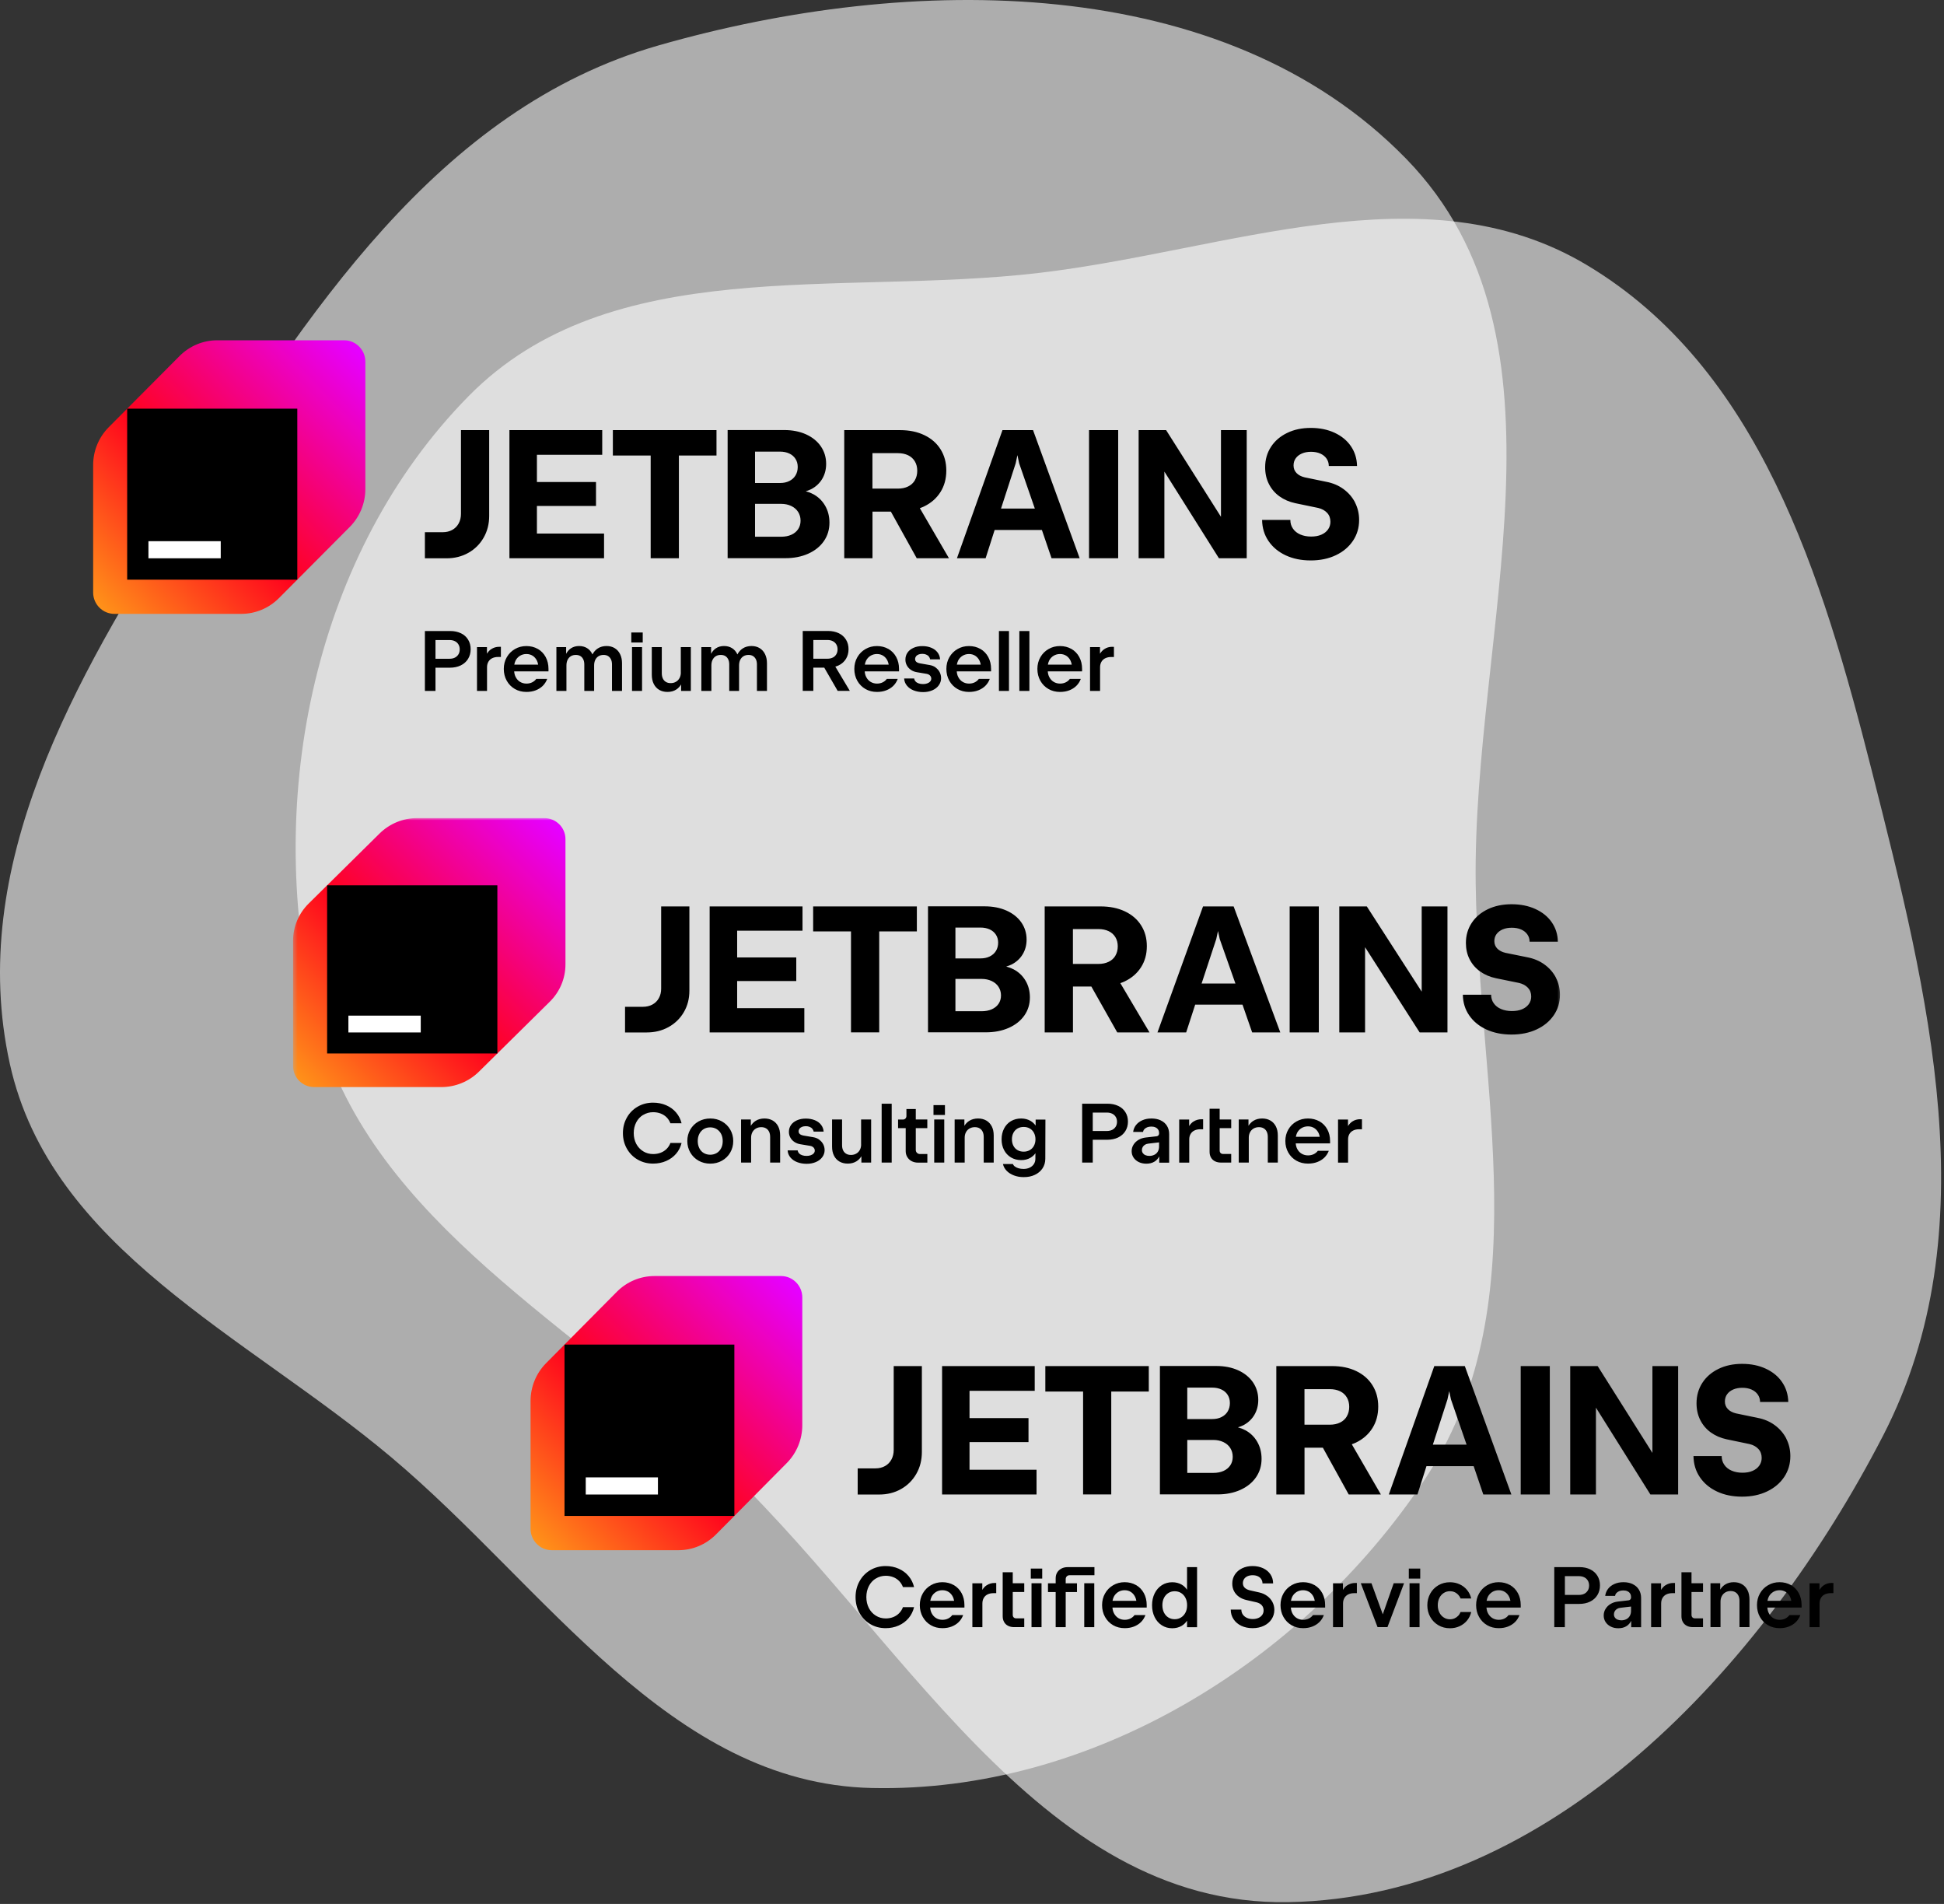
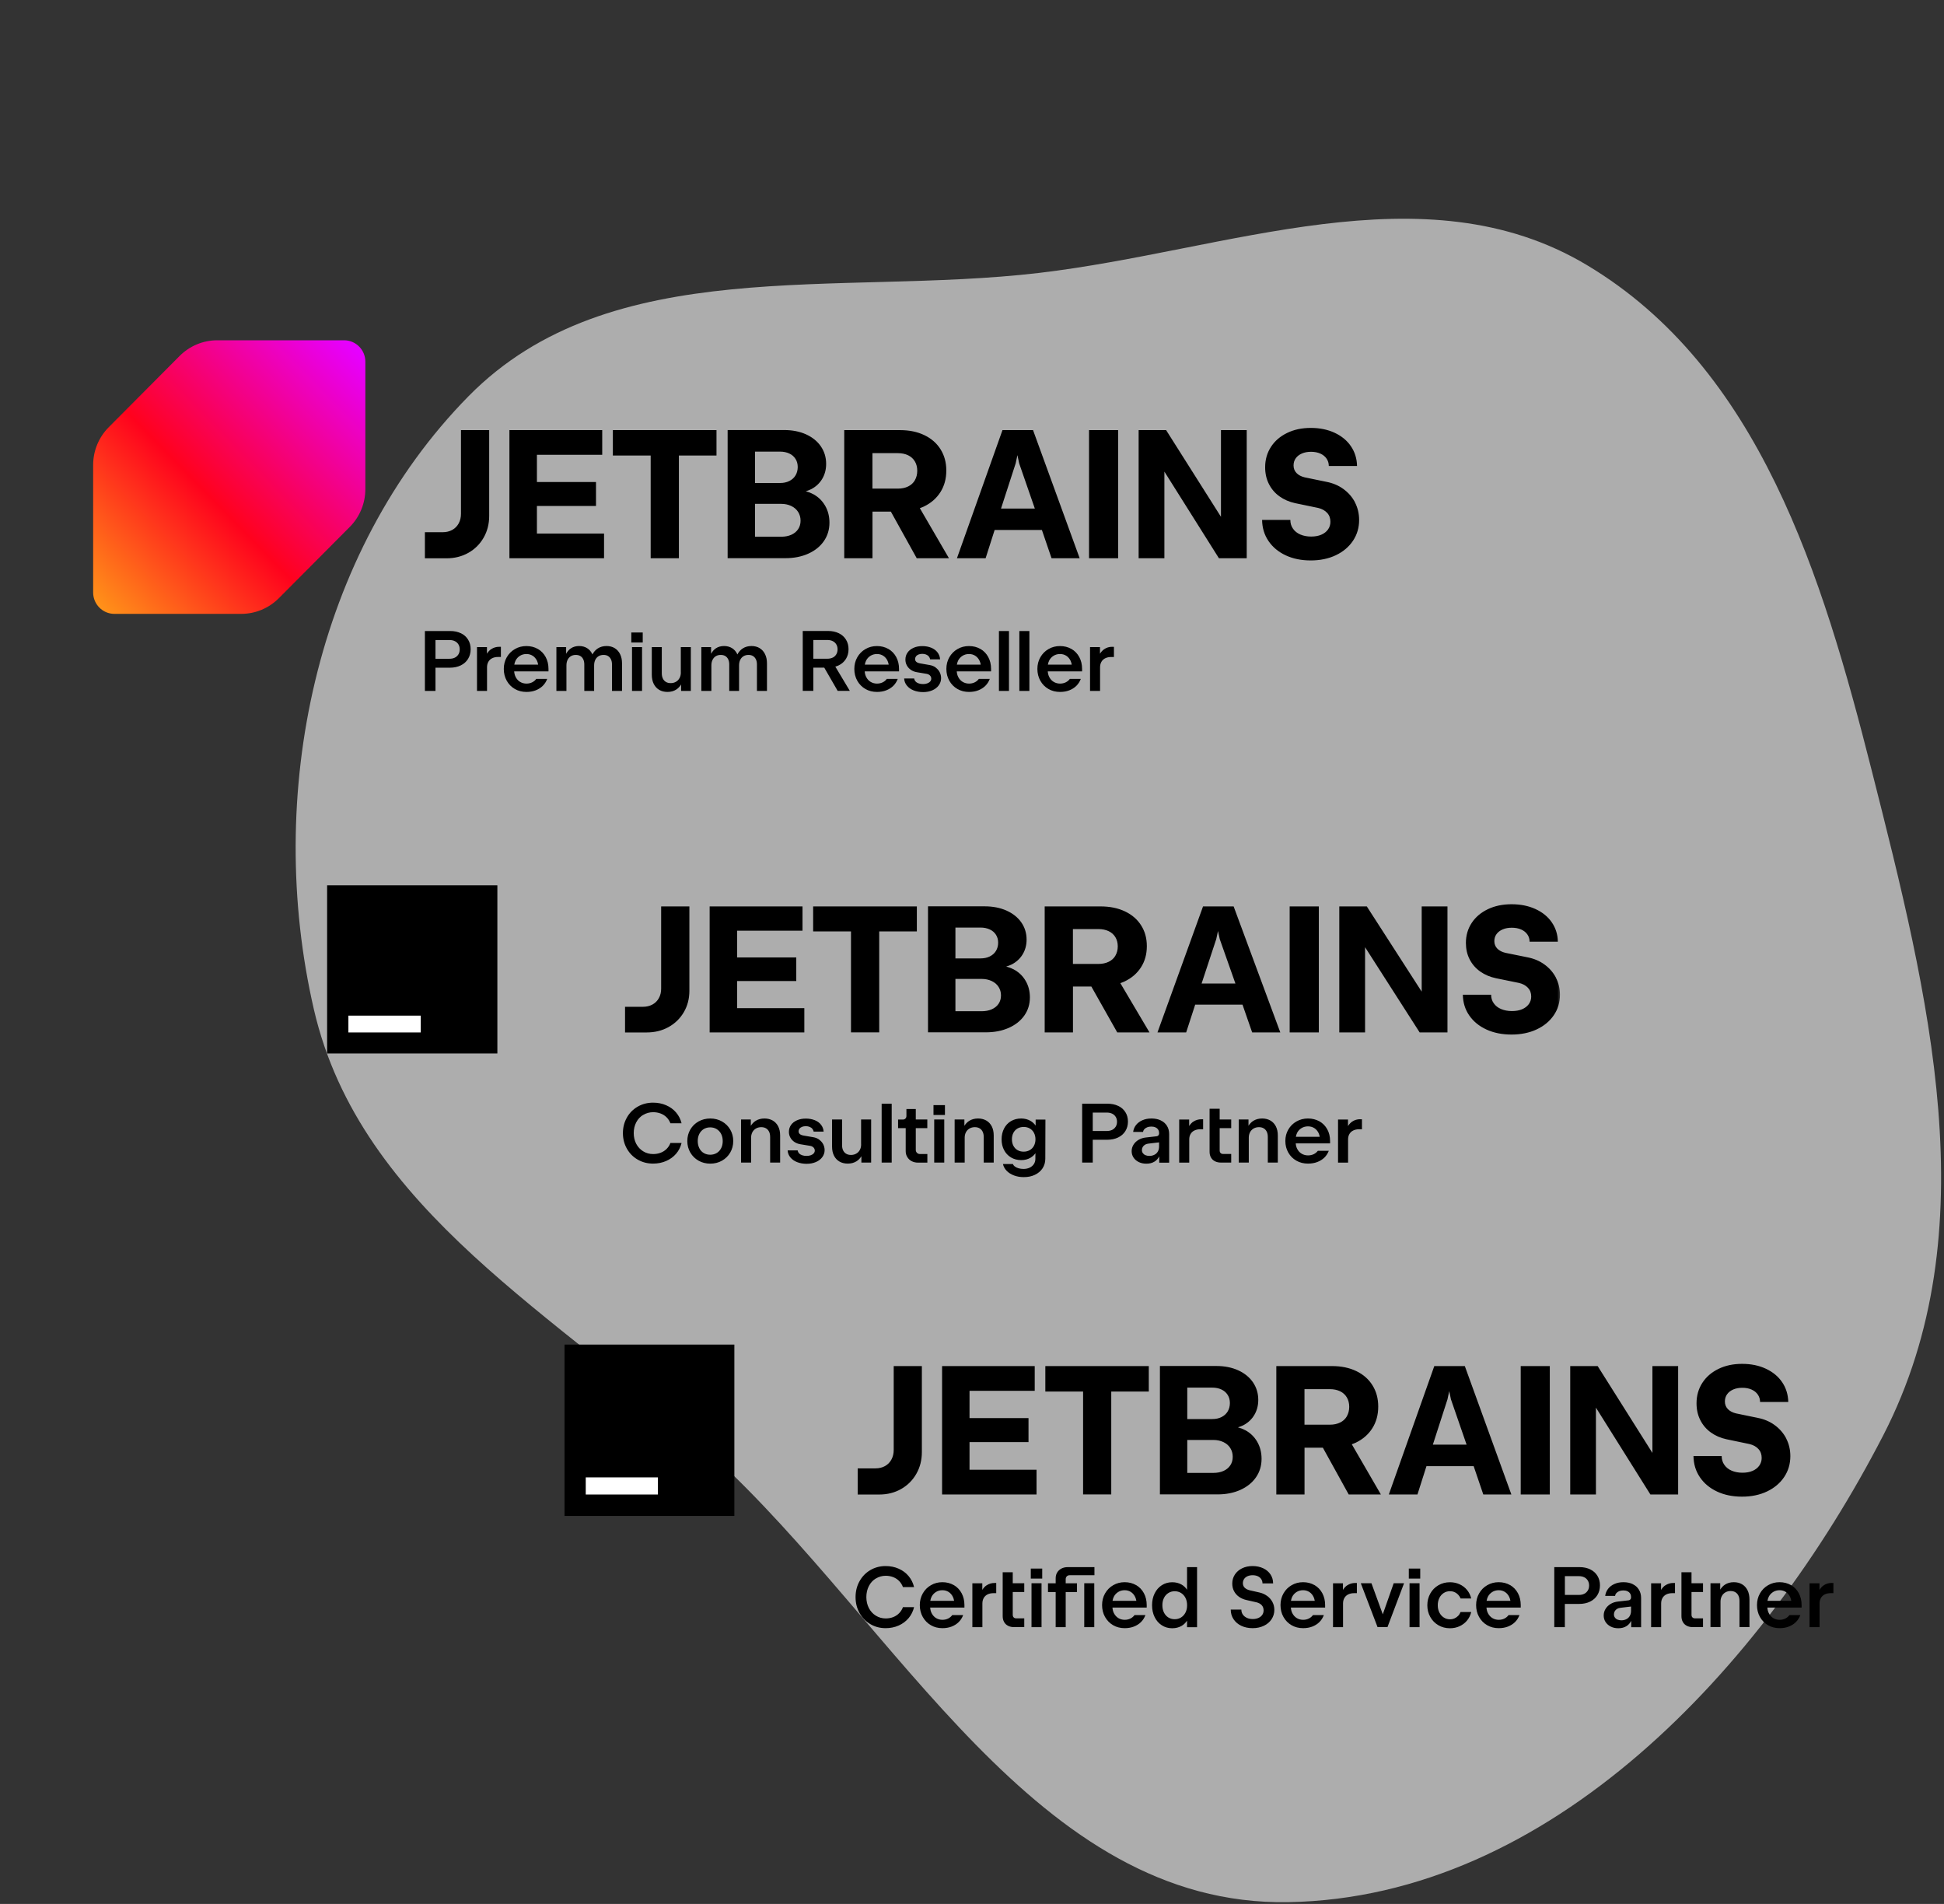
<svg xmlns="http://www.w3.org/2000/svg" width="480" height="470" viewBox="0 0 480 470" fill="none">
  <rect x="0" y="0" width="480" height="470" fill="#333333" stroke="none" />
  <path opacity="0.6" fill-rule="evenodd" clip-rule="evenodd" d="M256.516 67.378C303.08 61.917 351.549 41.376 391.797 65.42C434.418 90.881 449.965 142.099 462.159 190.226C476.127 245.357 491.063 303.78 464.995 354.327C435.343 411.826 382.79 468.441 318.105 469.56C255.78 470.639 221.912 401.438 175.949 359.331C138.191 324.741 88.988 299.033 77.492 249.133C65.349 196.429 77.742 136.334 115.695 97.802C150.728 62.234 206.933 73.193 256.516 67.378Z" fill="white" />
-   <path opacity="0.6" fill-rule="evenodd" clip-rule="evenodd" d="M96.572 359.704C60.678 329.545 12.498 308.335 2.415 262.549C-8.263 214.063 18.372 167.635 45.054 125.768C75.62 77.806 107.92 26.884 162.592 11.215C224.782 -6.61 302.027 -7.154 347.182 39.175C390.69 83.814 363.521 155.91 364.369 218.238C365.066 269.441 380.075 322.887 351.624 365.463C321.573 410.431 269.324 442.602 215.253 441.381C165.342 440.254 134.794 391.82 96.572 359.704Z" fill="white" />
  <mask id="mask0_5810_1167" style="mask-type:luminance" maskUnits="userSpaceOnUse" x="72" y="201" width="314" height="91">
    <path d="M385.531 201.945H72.362V291.186H385.531V201.945Z" fill="white" />
  </mask>
  <g mask="url(#mask0_5810_1167)">
    <path fill-rule="evenodd" clip-rule="evenodd" d="M162.684 246.396C163.061 245.714 163.249 244.939 163.249 244.06V223.755H170.219V244.577C170.219 246.54 169.759 248.297 168.848 249.858C167.937 251.418 166.681 252.647 165.08 253.536C163.479 254.425 161.679 254.869 159.669 254.869H154.332V248.535H158.738C159.628 248.535 160.402 248.349 161.093 247.977C161.784 247.605 162.307 247.078 162.684 246.396ZM196.612 242.17H182.013V248.865H198.6V254.859H175.221V223.755H198.15V229.749H182.013V236.352H196.612V242.17ZM210.122 229.924H200.788L200.777 229.935V223.755H226.384V229.924H217.092V254.849H210.122V229.924ZM248.445 238.594C249.063 238.76 249.66 238.976 250.203 239.265L250.214 239.256C251.501 239.927 252.495 240.868 253.218 242.086C253.941 243.306 254.295 244.681 254.295 246.22C254.295 247.894 253.835 249.383 252.925 250.684C252.004 251.997 250.716 253.009 249.063 253.743C247.4 254.477 245.515 254.839 243.402 254.839H229.137V223.734H243.129C245.139 223.734 246.938 224.086 248.509 224.779C250.078 225.481 251.302 226.452 252.171 227.692C253.04 228.942 253.479 230.359 253.479 231.939C253.479 233.324 253.145 234.543 252.495 235.607C251.847 236.672 250.937 237.499 249.785 238.088C249.367 238.294 248.917 238.46 248.445 238.594ZM242.093 228.974H235.907V236.59H242.093C242.951 236.59 243.704 236.435 244.365 236.114C245.023 235.794 245.536 235.35 245.903 234.76C246.268 234.171 246.457 233.458 246.457 232.704C246.457 231.949 246.268 231.288 245.903 230.731C245.536 230.162 245.023 229.728 244.365 229.428C243.704 229.128 242.951 228.974 242.093 228.974ZM244.877 249.155C245.599 248.835 246.164 248.38 246.562 247.791C246.959 247.202 247.159 246.52 247.159 245.724C247.159 244.929 246.948 244.226 246.551 243.606C246.154 242.986 245.578 242.51 244.856 242.17C244.124 241.829 243.297 241.653 242.366 241.653H235.907V249.631H242.366C243.318 249.631 244.145 249.475 244.877 249.155ZM281.725 238.79C280.762 240.289 279.412 241.457 277.665 242.283H277.675C277.34 242.438 276.985 242.572 276.628 242.696L283.828 254.859H275.864L269.47 243.533H264.929V254.859H257.948V223.755H271.74C274.022 223.755 276.021 224.158 277.748 224.974C279.475 225.791 280.814 226.938 281.756 228.426C282.698 229.914 283.169 231.588 283.169 233.572C283.169 235.556 282.688 237.292 281.725 238.79ZM273.74 237.426C274.462 237.086 275.016 236.579 275.404 235.928V235.907C275.791 235.256 275.991 234.492 275.991 233.623C275.991 232.756 275.791 231.991 275.404 231.35C275.016 230.71 274.462 230.203 273.74 229.862C273.017 229.522 272.17 229.346 271.197 229.346H264.918V237.953H271.197C272.17 237.953 273.017 237.778 273.74 237.426ZM285.795 254.859L297.046 223.755H304.601L316.123 254.859H309.175L306.789 247.998H295.11L292.88 254.859H285.795ZM300.31 231.815L296.69 242.79H305.042L301.169 231.815L300.74 229.821L300.31 231.815ZM325.636 254.859H318.436V223.755H325.636V254.859ZM337.483 223.755L351.035 244.794V223.755H357.399V254.859H350.533L337.054 233.82V254.859H330.691V223.755H337.483ZM381.3 238.057C382.524 238.935 383.488 240.02 384.168 241.312L384.147 241.301C384.827 242.604 385.172 244.019 385.172 245.559C385.172 247.439 384.67 249.124 383.655 250.612C382.64 252.1 381.238 253.268 379.427 254.115C377.627 254.963 375.534 255.386 373.212 255.386C370.888 255.386 368.826 254.973 367.026 254.146C365.225 253.319 363.813 252.162 362.787 250.684C361.751 249.196 361.228 247.491 361.197 245.549H368.178C368.178 246.344 368.387 247.057 368.826 247.667C369.254 248.287 369.862 248.762 370.647 249.093C371.432 249.424 372.342 249.589 373.305 249.589C374.268 249.589 375.105 249.445 375.816 249.145C376.528 248.845 377.083 248.421 377.481 247.874C377.879 247.326 378.077 246.696 378.077 246.003C378.077 245.135 377.815 244.422 377.271 243.843C376.728 243.265 375.994 242.861 375.063 242.645L369.392 241.487C367.905 241.177 366.607 240.62 365.477 239.824C364.358 239.028 363.489 238.026 362.871 236.817C362.253 235.618 361.951 234.265 361.951 232.766C361.951 230.916 362.433 229.273 363.384 227.827C364.336 226.38 365.677 225.254 367.382 224.437C369.088 223.621 371.033 223.218 373.231 223.218C375.429 223.218 377.397 223.61 379.113 224.396C380.829 225.181 382.18 226.266 383.142 227.662C384.105 229.046 384.618 230.648 384.66 232.456H377.679C377.679 231.784 377.492 231.196 377.125 230.669C376.758 230.141 376.245 229.738 375.586 229.449C374.927 229.16 374.153 229.015 373.294 229.015C372.437 229.015 371.683 229.149 371.033 229.428C370.386 229.708 369.873 230.089 369.516 230.586C369.15 231.082 368.972 231.66 368.972 232.332C368.972 233.066 369.223 233.685 369.716 234.182C370.208 234.678 370.877 235.019 371.715 235.215L377.072 236.3C378.664 236.6 380.076 237.178 381.3 238.057ZM161.279 274.552C160.375 274.552 159.555 274.781 158.82 275.227V275.205C158.085 275.652 157.506 276.264 157.096 277.053C156.686 277.841 156.477 278.724 156.477 279.71C156.477 280.695 156.686 281.577 157.096 282.366C157.517 283.154 158.085 283.767 158.82 284.213C159.555 284.669 160.375 284.887 161.279 284.887C161.952 284.887 162.571 284.773 163.139 284.555C163.707 284.338 164.201 284.015 164.611 283.601C165.021 283.186 165.335 282.698 165.535 282.148H168.289C168.046 283.144 167.605 284.036 166.943 284.805C166.281 285.572 165.462 286.174 164.484 286.599C163.507 287.025 162.424 287.243 161.258 287.243C159.85 287.243 158.589 286.911 157.454 286.257C156.319 285.604 155.436 284.7 154.784 283.559C154.133 282.407 153.807 281.131 153.807 279.72C153.807 278.308 154.133 277.032 154.784 275.881C155.425 274.739 156.319 273.836 157.454 273.183C158.589 272.528 159.86 272.197 161.258 272.197C162.424 272.197 163.507 272.414 164.484 272.84C165.473 273.265 166.281 273.857 166.943 274.635C167.605 275.414 168.046 276.295 168.289 277.292H165.535C165.325 276.742 165.021 276.254 164.611 275.838C164.201 275.424 163.707 275.102 163.139 274.884C162.561 274.666 161.941 274.552 161.279 274.552ZM175.382 276.109C176.433 276.109 177.4 276.347 178.261 276.835C179.123 277.322 179.806 277.987 180.301 278.838C180.795 279.689 181.047 280.633 181.047 281.681C181.047 282.729 180.795 283.673 180.301 284.524C179.806 285.375 179.123 286.039 178.261 286.527C177.4 287.015 176.433 287.253 175.372 287.253C174.31 287.253 173.354 287.015 172.492 286.527C171.63 286.039 170.948 285.375 170.453 284.524C169.959 283.673 169.707 282.729 169.707 281.681C169.707 280.633 169.949 279.689 170.443 278.838C170.937 277.987 171.62 277.322 172.482 276.835C173.354 276.347 174.331 276.109 175.382 276.109ZM176.969 284.628C177.441 284.348 177.81 283.943 178.062 283.435V283.445C178.325 282.936 178.45 282.355 178.45 281.691C178.45 281.028 178.325 280.436 178.062 279.927C177.799 279.419 177.432 279.025 176.969 278.734C176.496 278.444 175.971 278.298 175.361 278.298C174.752 278.298 174.216 278.444 173.753 278.724C173.291 279.004 172.933 279.408 172.67 279.917C172.408 280.425 172.282 281.028 172.282 281.681C172.282 282.335 172.418 282.926 172.67 283.435C172.923 283.943 173.28 284.348 173.753 284.628C174.226 284.908 174.762 285.053 175.361 285.053C175.96 285.053 176.496 284.908 176.969 284.628ZM188.76 276.109C189.527 276.109 190.21 276.275 190.789 276.607C191.366 276.939 191.818 277.416 192.144 278.049C192.469 278.682 192.627 279.429 192.627 280.3V286.993H190.157V280.675C190.157 280.166 190.074 279.73 189.895 279.367C189.716 279.004 189.464 278.724 189.139 278.537C188.812 278.34 188.413 278.246 187.961 278.246C187.468 278.246 187.037 278.36 186.658 278.578C186.28 278.797 185.985 279.097 185.776 279.491C185.566 279.886 185.46 280.332 185.46 280.83V286.993H182.98V276.357H185.386V277.914C185.702 277.406 186.101 276.99 186.595 276.68C187.215 276.295 187.93 276.109 188.76 276.109ZM200.782 280.726C201.35 280.819 201.844 281.017 202.274 281.318V281.349C202.706 281.65 203.031 282.023 203.263 282.469C203.494 282.916 203.61 283.403 203.61 283.922C203.61 284.566 203.41 285.147 203.021 285.666C202.632 286.185 202.107 286.589 201.423 286.87C200.741 287.15 200.036 287.295 199.164 287.295C198.292 287.295 197.514 287.15 196.821 286.879C196.127 286.61 195.57 286.216 195.16 285.718C194.74 285.209 194.519 284.639 194.477 283.985H196.957C196.999 284.265 197.115 284.504 197.304 284.711C197.493 284.919 197.745 285.074 198.06 285.178C198.376 285.292 198.744 285.344 199.153 285.344C199.543 285.344 199.889 285.292 200.194 285.178C200.509 285.064 200.751 284.908 200.919 284.711C201.098 284.514 201.182 284.275 201.182 284.015C201.182 283.819 201.129 283.642 201.035 283.487C200.94 283.321 200.804 283.186 200.635 283.082C200.457 282.968 200.257 282.895 200.036 282.864L197.65 282.469C197.073 282.376 196.579 282.189 196.148 281.899C195.717 281.608 195.381 281.245 195.15 280.819C194.908 280.394 194.792 279.917 194.792 279.408C194.792 278.775 194.961 278.215 195.307 277.717C195.654 277.219 196.137 276.846 196.779 276.555C197.42 276.264 198.155 276.129 198.975 276.129C199.795 276.129 200.519 276.264 201.171 276.523C201.823 276.783 202.338 277.156 202.716 277.645C203.105 278.132 203.316 278.692 203.368 279.346H200.898C200.856 279.077 200.741 278.848 200.572 278.64C200.404 278.433 200.173 278.288 199.9 278.174C199.616 278.06 199.332 278.007 198.975 278.007C198.618 278.007 198.313 278.06 198.04 278.163C197.766 278.278 197.556 278.422 197.409 278.62C197.262 278.817 197.188 279.035 197.188 279.284C197.188 279.471 197.231 279.637 197.325 279.772C197.42 279.906 197.556 280.02 197.735 280.114C197.913 280.207 198.145 280.27 198.418 280.322L200.782 280.726ZM212.311 283.86C212.521 283.466 212.626 283.02 212.626 282.522H212.616V276.357H215.096V286.993H212.689V285.427C212.374 285.946 211.974 286.361 211.48 286.672C210.86 287.056 210.146 287.243 209.316 287.243C208.548 287.243 207.865 287.077 207.288 286.745C206.709 286.413 206.258 285.936 205.932 285.302C205.606 284.669 205.448 283.922 205.448 283.05V276.357H207.918V282.677C207.918 283.186 208.002 283.621 208.181 283.985C208.359 284.348 208.611 284.628 208.938 284.815C209.263 285.012 209.662 285.105 210.125 285.105C210.619 285.105 211.05 284.991 211.428 284.773C211.807 284.555 212.101 284.254 212.311 283.86ZM220.171 286.993H217.692V272.456H220.171V286.993ZM223.808 273.764H226.12V276.357H228.967V278.485H226.12V283.86C226.12 284.151 226.214 284.389 226.414 284.586C226.614 284.784 226.855 284.877 227.149 284.877H228.978V287.004H226.655C226.078 287.004 225.563 286.879 225.1 286.641C224.638 286.403 224.291 286.06 224.028 285.634C223.766 285.209 223.629 284.721 223.629 284.182V278.495H221.748V276.368H222.925C223.187 276.368 223.409 276.285 223.566 276.119C223.724 275.953 223.808 275.745 223.808 275.486V273.764ZM233.319 275.237H230.492V272.808H233.319V275.237ZM233.15 286.993H230.67V276.357H233.15V286.993ZM241.494 276.109C242.262 276.109 242.945 276.275 243.523 276.607C244.101 276.939 244.552 277.416 244.879 278.049C245.204 278.682 245.362 279.429 245.362 280.3V286.993H242.892V280.675C242.892 280.166 242.808 279.73 242.629 279.367C242.451 279.004 242.199 278.724 241.872 278.537C241.547 278.34 241.148 278.246 240.696 278.246C240.202 278.246 239.771 278.36 239.393 278.578C239.014 278.797 238.72 279.097 238.51 279.491C238.3 279.886 238.195 280.332 238.195 280.83V286.993H235.714V276.357H238.121V277.914C238.436 277.406 238.836 276.99 239.33 276.68C239.95 276.295 240.664 276.109 241.494 276.109ZM255.713 277.863C255.38 277.389 254.967 277.005 254.473 276.71C253.8 276.316 253.023 276.109 252.14 276.109C251.194 276.109 250.354 276.327 249.618 276.762C248.882 277.198 248.315 277.811 247.915 278.588C247.516 279.367 247.306 280.249 247.306 281.245C247.306 282.241 247.505 283.123 247.915 283.892C248.315 284.669 248.882 285.271 249.618 285.718C250.354 286.153 251.194 286.382 252.14 286.382C253.023 286.382 253.8 286.185 254.473 285.78C254.946 285.5 255.345 285.126 255.671 284.68L255.65 285.427V286.05C255.65 286.547 255.524 286.984 255.272 287.368C255.02 287.741 254.673 288.042 254.231 288.249C253.79 288.457 253.285 288.561 252.728 288.561C252.298 288.561 251.888 288.509 251.52 288.405C251.152 288.302 250.848 288.156 250.595 287.969C250.343 287.783 250.185 287.575 250.102 287.346H247.643C247.779 287.979 248.094 288.54 248.567 289.028C249.04 289.515 249.65 289.9 250.374 290.169C251.1 290.439 251.898 290.585 252.76 290.585C253.8 290.585 254.726 290.398 255.524 290.014C256.333 289.629 256.964 289.101 257.415 288.416C257.867 287.731 258.099 286.942 258.099 286.06L258.13 276.378H255.713V277.863ZM254.274 283.912C254.715 283.653 255.062 283.3 255.303 282.833C255.545 282.366 255.671 281.837 255.671 281.245C255.671 280.653 255.545 280.124 255.303 279.658C255.062 279.191 254.715 278.838 254.274 278.578C253.832 278.319 253.338 278.194 252.76 278.194C252.182 278.194 251.677 278.319 251.236 278.578C250.795 278.838 250.459 279.191 250.216 279.658C249.975 280.124 249.859 280.653 249.859 281.245C249.859 281.837 249.975 282.366 250.216 282.833C250.459 283.3 250.795 283.663 251.236 283.912C251.677 284.172 252.192 284.296 252.76 284.296C253.327 284.296 253.832 284.161 254.274 283.912ZM273.452 272.456C274.461 272.456 275.344 272.643 276.111 273.006L276.1 272.996C276.868 273.359 277.456 273.878 277.877 274.552C278.297 275.216 278.507 275.984 278.507 276.876C278.507 277.769 278.287 278.547 277.866 279.221C277.446 279.896 276.847 280.425 276.069 280.799C275.291 281.172 274.387 281.359 273.358 281.359H269.816V286.993H267.199V272.456H273.452ZM274.619 278.911C274.997 278.724 275.281 278.454 275.491 278.112V278.121C275.701 277.779 275.806 277.365 275.806 276.908C275.806 276.451 275.701 276.057 275.491 275.714C275.281 275.372 274.997 275.112 274.619 274.925C274.24 274.739 273.799 274.645 273.284 274.645H269.816V279.191H273.284C273.799 279.191 274.24 279.097 274.619 278.911ZM284.308 276.109C285.181 276.109 285.947 276.264 286.599 276.566L286.609 276.586C287.261 276.887 287.776 277.333 288.133 277.914C288.502 278.495 288.68 279.18 288.68 279.958V287.015H286.231V285.468C285.937 286.008 285.559 286.454 285.054 286.756C284.497 287.098 283.825 287.264 283.047 287.264C282.353 287.264 281.733 287.129 281.187 286.87C280.64 286.599 280.21 286.237 279.894 285.77C279.579 285.302 279.421 284.762 279.421 284.182C279.421 283.601 279.568 283.071 279.873 282.583C280.178 282.096 280.588 281.691 281.123 281.38C281.66 281.058 282.259 280.871 282.931 280.799L285.59 280.498C285.78 280.477 285.927 280.394 286.042 280.259C286.116 280.166 286.157 280.042 286.19 279.906V279.699C286.19 279.367 286.116 279.087 285.958 278.848C285.8 278.609 285.58 278.422 285.296 278.298C285.012 278.163 284.665 278.101 284.277 278.101C283.887 278.101 283.551 278.163 283.257 278.278C282.963 278.402 282.731 278.558 282.553 278.754C282.375 278.952 282.27 279.18 282.238 279.43H279.789C279.873 278.797 280.105 278.226 280.493 277.727C280.882 277.229 281.408 276.835 282.059 276.544C282.722 276.254 283.435 276.109 284.308 276.109ZM285.895 284.244C286.095 283.892 286.19 283.487 286.19 283.02V282.003L283.531 282.314C283.226 282.345 282.952 282.438 282.711 282.583C282.469 282.729 282.29 282.916 282.154 283.144C282.018 283.373 281.954 283.621 281.954 283.901C281.954 284.182 282.027 284.441 282.185 284.659C282.343 284.877 282.553 285.053 282.837 285.167C283.121 285.281 283.435 285.344 283.804 285.344C284.277 285.344 284.687 285.24 285.054 285.053C285.422 284.867 285.695 284.597 285.895 284.244ZM293.619 277.976C293.903 277.52 294.239 277.156 294.649 276.876L294.659 276.887C295.238 276.493 295.899 276.295 296.667 276.295H297.066V278.765H296.372C295.815 278.765 295.332 278.868 294.922 279.066C294.512 279.263 294.197 279.553 293.977 279.927C293.756 280.3 293.64 280.747 293.64 281.256V287.004H291.16V276.368H293.619V277.976ZM298.663 273.701H301.154V276.357H304.002V278.485H301.154V284.015C301.154 284.275 301.227 284.482 301.385 284.639C301.543 284.794 301.753 284.867 302.026 284.867H304.002V286.993H301.522C300.933 286.993 300.429 286.89 299.998 286.672C299.567 286.454 299.242 286.153 299.01 285.748C298.779 285.354 298.663 284.877 298.663 284.327V273.701ZM311.642 276.109C312.409 276.109 313.092 276.275 313.67 276.607C314.248 276.939 314.7 277.416 315.026 278.049C315.351 278.682 315.509 279.429 315.509 280.3V286.993H313.039V280.675C313.039 280.166 312.956 279.73 312.777 279.367C312.598 279.004 312.346 278.724 312.021 278.537C311.694 278.34 311.295 278.246 310.843 278.246C310.35 278.246 309.918 278.36 309.54 278.578C309.162 278.797 308.867 279.097 308.658 279.491C308.448 279.886 308.342 280.332 308.342 280.83V286.993H305.862V276.357H308.268V277.914C308.584 277.406 308.983 276.99 309.477 276.68C310.097 276.295 310.812 276.109 311.642 276.109ZM322.96 276.109C324.011 276.109 324.957 276.347 325.787 276.814V276.804C326.617 277.281 327.258 277.935 327.721 278.775C328.183 279.616 328.414 280.581 328.414 281.661V282.251H319.934C319.975 282.74 320.081 283.196 320.291 283.601C320.554 284.109 320.911 284.514 321.384 284.794C321.857 285.074 322.382 285.219 322.971 285.219C323.486 285.219 323.959 285.115 324.369 284.919C324.779 284.721 325.125 284.441 325.398 284.078H328.099C327.847 284.732 327.479 285.302 326.996 285.77C326.512 286.237 325.924 286.599 325.241 286.859C324.557 287.118 323.79 287.243 322.96 287.243C321.899 287.243 320.942 287.004 320.102 286.527C319.261 286.05 318.589 285.386 318.105 284.534C317.611 283.683 317.369 282.698 317.369 281.661C317.369 280.623 317.611 279.667 318.105 278.827C318.599 277.976 319.271 277.313 320.123 276.835C320.974 276.347 321.91 276.109 322.96 276.109ZM320.28 279.637C320.122 279.948 320.028 280.28 319.966 280.623H325.861C325.798 280.291 325.713 279.979 325.577 279.699C325.325 279.18 324.978 278.775 324.526 278.485C324.074 278.194 323.549 278.049 322.96 278.049C322.372 278.049 321.835 278.194 321.374 278.474C320.911 278.754 320.543 279.139 320.28 279.637ZM333.869 276.876C334.446 276.482 335.108 276.285 335.876 276.285L335.887 276.295H336.286V278.765H335.592C335.035 278.765 334.551 278.868 334.142 279.066C333.732 279.263 333.417 279.553 333.196 279.927C332.976 280.3 332.86 280.747 332.86 281.256V287.004H330.379V276.368H332.838V277.976C333.123 277.52 333.459 277.156 333.869 276.876Z" fill="black" />
-     <path d="M93.738 205.743L76.209 223.052C73.749 225.48 72.362 228.78 72.362 232.225V263.169C72.362 266.033 74.716 268.357 77.617 268.357H108.954C112.444 268.357 115.775 266.987 118.244 264.559L135.774 247.251C138.233 244.822 139.62 241.523 139.62 238.077V207.134C139.62 204.27 137.266 201.945 134.366 201.945H103.027C99.539 201.945 96.207 203.315 93.738 205.743Z" fill="url(#paint0_linear_5810_1167)" />
    <path d="M122.806 218.549H80.769V260.056H122.806V218.549Z" fill="black" />
    <path d="M103.889 250.716H86.024V254.868H103.889V250.716Z" fill="white" />
  </g>
  <path fill-rule="evenodd" clip-rule="evenodd" d="M113.257 129.205C113.633 128.511 113.821 127.723 113.821 126.83V106.18H120.786V127.355C120.786 129.352 120.326 131.139 119.416 132.725C118.507 134.312 117.251 135.563 115.652 136.467C114.052 137.37 112.253 137.822 110.245 137.822H104.912V131.38H109.315C110.203 131.38 110.977 131.191 111.667 130.813C112.357 130.434 112.88 129.899 113.257 129.205ZM147.16 124.907H132.573V131.717H149.148V137.811H125.785V106.18H148.698V112.275H132.573V118.991H147.16V124.907ZM160.661 112.454H151.334L151.323 112.464V106.18H176.912V112.454H167.627V137.801H160.661V112.454ZM198.957 121.271C199.574 121.439 200.171 121.66 200.714 121.954L200.725 121.944C202.011 122.626 203.004 123.583 203.726 124.823C204.448 126.063 204.803 127.46 204.803 129.026C204.803 130.729 204.343 132.242 203.434 133.566C202.513 134.901 201.226 135.931 199.574 136.677C197.912 137.423 196.029 137.791 193.917 137.791H179.663V106.16H193.646C195.654 106.16 197.451 106.517 199.02 107.221C200.589 107.936 201.812 108.923 202.68 110.184C203.548 111.456 203.987 112.896 203.987 114.503C203.987 115.912 203.653 117.151 203.004 118.234C202.356 119.316 201.447 120.157 200.296 120.756C199.878 120.966 199.428 121.134 198.957 121.271ZM192.609 111.487H186.429V119.232H192.609C193.467 119.232 194.22 119.075 194.879 118.749C195.538 118.423 196.05 117.971 196.416 117.372C196.782 116.773 196.97 116.048 196.97 115.281C196.97 114.514 196.782 113.841 196.416 113.273C196.05 112.696 195.538 112.255 194.879 111.95C194.22 111.645 193.467 111.487 192.609 111.487ZM195.392 132.011C196.113 131.685 196.678 131.222 197.075 130.623C197.472 130.025 197.671 129.331 197.671 128.522C197.671 127.713 197.461 126.998 197.065 126.368C196.667 125.737 196.092 125.254 195.371 124.907C194.639 124.56 193.813 124.381 192.882 124.381H186.429V132.494H192.882C193.833 132.494 194.659 132.336 195.392 132.011ZM232.213 121.47C231.25 122.994 229.902 124.181 228.155 125.023H228.166C227.831 125.18 227.476 125.317 227.12 125.443L234.315 137.811H226.356L219.967 126.294H215.429V137.811H208.454V106.18H222.236C224.515 106.18 226.513 106.59 228.24 107.421C229.965 108.25 231.303 109.417 232.245 110.93C233.186 112.444 233.656 114.146 233.656 116.164C233.656 118.182 233.175 119.947 232.213 121.47ZM224.234 120.084C224.956 119.737 225.509 119.222 225.896 118.559V118.539C226.283 117.877 226.482 117.099 226.482 116.216C226.482 115.333 226.283 114.556 225.896 113.904C225.509 113.253 224.956 112.738 224.234 112.391C223.511 112.044 222.665 111.865 221.693 111.865H215.418V120.619H221.693C222.665 120.619 223.511 120.441 224.234 120.084ZM236.28 137.811L247.523 106.18H255.073L266.587 137.811H259.643L257.259 130.834H245.588L243.36 137.811H236.28ZM250.785 114.377L247.167 125.537H255.513L251.643 114.377L251.214 112.349L250.785 114.377ZM276.092 137.811H268.898V106.18H276.092V137.811ZM287.931 106.18L301.474 127.576V106.18H307.832V137.811H300.972L287.503 116.416V137.811H281.144V106.18H287.931ZM331.717 120.724C332.94 121.617 333.903 122.721 334.583 124.034L334.562 124.024C335.242 125.348 335.587 126.788 335.587 128.353C335.587 130.266 335.085 131.979 334.07 133.492C333.056 135.006 331.655 136.193 329.846 137.055C328.047 137.917 325.955 138.348 323.634 138.348C321.312 138.348 319.252 137.927 317.453 137.087C315.654 136.246 314.243 135.069 313.217 133.566C312.182 132.053 311.659 130.319 311.628 128.344H318.604C318.604 129.152 318.813 129.878 319.252 130.498C319.68 131.128 320.287 131.612 321.071 131.948C321.856 132.284 322.765 132.452 323.727 132.452C324.689 132.452 325.526 132.305 326.237 132C326.948 131.696 327.502 131.265 327.901 130.708C328.297 130.151 328.497 129.509 328.497 128.805C328.497 127.923 328.235 127.197 327.691 126.609C327.148 126.021 326.415 125.611 325.485 125.39L319.816 124.214C318.331 123.898 317.035 123.33 315.905 122.521C314.787 121.712 313.918 120.693 313.302 119.463C312.684 118.244 312.382 116.868 312.382 115.344C312.382 113.463 312.863 111.792 313.814 110.321C314.765 108.849 316.104 107.704 317.809 106.874C319.513 106.044 321.458 105.634 323.654 105.634C325.851 105.634 327.816 106.033 329.532 106.832C331.246 107.631 332.596 108.734 333.558 110.152C334.519 111.561 335.033 113.19 335.074 115.029H328.099C328.099 114.346 327.912 113.747 327.545 113.211C327.179 112.675 326.665 112.265 326.007 111.97C325.349 111.676 324.575 111.529 323.717 111.529C322.86 111.529 322.107 111.666 321.458 111.95C320.81 112.233 320.298 112.622 319.942 113.126C319.576 113.631 319.397 114.22 319.397 114.903C319.397 115.649 319.648 116.28 320.141 116.784C320.633 117.288 321.302 117.635 322.138 117.835L327.493 118.938C329.082 119.243 330.494 119.831 331.717 120.724ZM111.16 155.77C112.168 155.77 113.05 155.96 113.817 156.33L113.807 156.319C114.573 156.688 115.161 157.216 115.581 157.902C116.001 158.577 116.211 159.358 116.211 160.266C116.211 161.173 115.99 161.965 115.571 162.651C115.151 163.337 114.552 163.875 113.775 164.255C112.998 164.635 112.094 164.825 111.066 164.825H107.527V170.554H104.912V155.77H111.16ZM112.326 162.334C112.703 162.144 112.988 161.87 113.198 161.521V161.532C113.407 161.184 113.512 160.762 113.512 160.298C113.512 159.833 113.407 159.432 113.198 159.084C112.988 158.736 112.703 158.471 112.326 158.282C111.947 158.092 111.507 157.997 110.992 157.997H107.527V162.619H110.992C111.507 162.619 111.947 162.524 112.326 162.334ZM120.234 161.374C120.517 160.91 120.853 160.54 121.262 160.255L121.273 160.266C121.851 159.865 122.512 159.665 123.278 159.665H123.678V162.176H122.985C122.428 162.176 121.945 162.281 121.536 162.481C121.126 162.682 120.811 162.978 120.591 163.357C120.37 163.737 120.254 164.191 120.254 164.708V170.554H117.776V159.738H120.234V161.374ZM129.979 159.484C131.029 159.484 131.974 159.727 132.804 160.202V160.192C133.634 160.678 134.274 161.342 134.736 162.197C135.198 163.052 135.429 164.033 135.429 165.131V165.732H126.955C126.996 166.228 127.102 166.692 127.312 167.104C127.574 167.621 127.931 168.033 128.403 168.318C128.876 168.603 129.401 168.75 129.99 168.75C130.504 168.75 130.976 168.645 131.386 168.444C131.795 168.243 132.142 167.959 132.415 167.59H135.114C134.862 168.254 134.495 168.835 134.011 169.309C133.528 169.784 132.94 170.154 132.258 170.417C131.575 170.682 130.809 170.808 129.979 170.808C128.918 170.808 127.963 170.565 127.122 170.08C126.282 169.594 125.61 168.919 125.127 168.054C124.634 167.188 124.392 166.186 124.392 165.131C124.392 164.075 124.634 163.104 125.127 162.25C125.621 161.384 126.293 160.709 127.143 160.223C127.994 159.727 128.929 159.484 129.979 159.484ZM127.301 163.062C127.143 163.379 127.049 163.717 126.986 164.065H132.878C132.814 163.727 132.731 163.41 132.593 163.126C132.341 162.598 131.995 162.186 131.543 161.891C131.092 161.596 130.567 161.448 129.979 161.448C129.391 161.448 128.855 161.596 128.393 161.881C127.931 162.165 127.564 162.556 127.301 163.062ZM149.774 159.475C150.541 159.475 151.212 159.654 151.79 160.002H151.78C152.358 160.35 152.799 160.846 153.114 161.49C153.429 162.134 153.586 162.872 153.586 163.727V170.554H151.108V164.022C151.108 163.537 151.024 163.115 150.855 162.767C150.688 162.419 150.446 162.144 150.142 161.954C149.837 161.764 149.459 161.669 149.029 161.669C148.567 161.669 148.157 161.775 147.8 161.986C147.443 162.197 147.17 162.503 146.981 162.894C146.792 163.284 146.698 163.748 146.698 164.276V170.554H144.272V164.022C144.272 163.537 144.187 163.115 144.019 162.767C143.851 162.419 143.62 162.144 143.306 161.954C142.99 161.764 142.612 161.669 142.182 161.669C141.709 161.669 141.299 161.775 140.953 161.986C140.606 162.197 140.333 162.503 140.144 162.894C139.955 163.284 139.861 163.748 139.861 164.276V170.554H137.383V159.738H139.787V161.395C140.092 160.825 140.47 160.382 140.953 160.055C141.531 159.665 142.213 159.475 142.98 159.475C143.746 159.475 144.408 159.654 144.965 160.002C145.521 160.35 145.951 160.846 146.256 161.49C146.261 161.501 146.264 161.514 146.267 161.527C146.269 161.54 146.272 161.553 146.277 161.563C146.613 160.93 147.044 160.424 147.611 160.065C148.22 159.674 148.944 159.475 149.774 159.475ZM158.533 170.554H156.054V159.738H158.533V170.554ZM158.7 158.599H155.875V156.129H158.7V158.599ZM167.795 167.367C168.005 166.967 168.11 166.513 168.11 166.006H168.1V159.738H170.578V170.554H168.173V168.961C167.858 169.488 167.458 169.911 166.965 170.227C166.345 170.618 165.631 170.808 164.802 170.808C164.035 170.808 163.352 170.64 162.775 170.302C162.197 169.964 161.746 169.479 161.421 168.835C161.095 168.191 160.937 167.431 160.937 166.544V159.738H163.405V166.165C163.405 166.682 163.489 167.125 163.667 167.495C163.846 167.864 164.098 168.149 164.423 168.338C164.749 168.539 165.148 168.634 165.611 168.634C166.104 168.634 166.535 168.518 166.912 168.296C167.291 168.075 167.585 167.769 167.795 167.367ZM185.564 159.475C186.329 159.475 187.002 159.654 187.58 160.002H187.569C188.147 160.35 188.588 160.846 188.903 161.49C189.217 162.134 189.375 162.872 189.375 163.727V170.554H186.897V164.022C186.897 163.537 186.813 163.115 186.645 162.767C186.477 162.419 186.235 162.144 185.931 161.954C185.626 161.764 185.248 161.669 184.817 161.669C184.355 161.669 183.946 161.775 183.589 161.986C183.232 162.197 182.959 162.503 182.77 162.894C182.581 163.284 182.486 163.748 182.486 164.276V170.554H180.06V164.022C180.06 163.537 179.977 163.115 179.808 162.767C179.641 162.419 179.409 162.144 179.094 161.954C178.78 161.764 178.401 161.669 177.971 161.669C177.498 161.669 177.089 161.775 176.742 161.986C176.396 162.197 176.122 162.503 175.934 162.894C175.745 163.284 175.65 163.748 175.65 164.276V170.554H173.171V159.738H175.576V161.395C175.881 160.825 176.259 160.382 176.742 160.055C177.319 159.665 178.002 159.475 178.769 159.475C179.536 159.475 180.197 159.654 180.754 160.002C181.311 160.35 181.741 160.846 182.045 161.49C182.051 161.501 182.053 161.514 182.056 161.527C182.058 161.54 182.061 161.553 182.067 161.563C182.402 160.93 182.833 160.424 183.4 160.065C184.009 159.674 184.734 159.475 185.564 159.475ZM208.877 162.651C208.456 163.337 207.858 163.875 207.081 164.255H207.071C206.819 164.381 206.535 164.476 206.252 164.56L209.832 170.544H206.829L203.521 164.814H200.822V170.544H198.207V155.759H204.455C205.463 155.759 206.346 155.949 207.113 156.319C207.879 156.688 208.467 157.216 208.887 157.902C209.307 158.577 209.517 159.358 209.517 160.266C209.517 161.173 209.297 161.965 208.877 162.651ZM204.288 162.609C204.802 162.609 205.243 162.514 205.621 162.324V162.334C205.999 162.144 206.283 161.87 206.493 161.521C206.703 161.173 206.808 160.751 206.808 160.287C206.808 159.822 206.703 159.422 206.493 159.073C206.283 158.725 205.999 158.461 205.621 158.271C205.243 158.081 204.802 157.986 204.288 157.986H200.822V162.609H204.288ZM216.533 159.484C217.583 159.484 218.527 159.727 219.357 160.202V160.192C220.186 160.678 220.828 161.342 221.29 162.197C221.751 163.052 221.983 164.033 221.983 165.131V165.732H213.507C213.55 166.228 213.655 166.692 213.865 167.104C214.127 167.621 214.484 168.033 214.957 168.318C215.429 168.603 215.955 168.75 216.542 168.75C217.057 168.75 217.53 168.645 217.94 168.444C218.349 168.243 218.696 167.959 218.968 167.59H221.667C221.415 168.254 221.048 168.835 220.565 169.309C220.081 169.784 219.494 170.154 218.811 170.417C218.128 170.682 217.362 170.808 216.533 170.808C215.472 170.808 214.516 170.565 213.676 170.08C212.836 169.594 212.164 168.919 211.68 168.054C211.187 167.188 210.945 166.186 210.945 165.131C210.945 164.075 211.187 163.104 211.68 162.25C212.174 161.384 212.846 160.709 213.697 160.223C214.548 159.727 215.482 159.484 216.533 159.484ZM213.854 163.062C213.697 163.379 213.602 163.717 213.54 164.065H219.43C219.368 163.727 219.283 163.41 219.147 163.126C218.895 162.598 218.549 162.186 218.097 161.891C217.646 161.596 217.12 161.448 216.533 161.448C215.944 161.448 215.409 161.596 214.947 161.881C214.484 162.165 214.117 162.556 213.854 163.062ZM229.543 164.17C230.11 164.265 230.604 164.465 231.035 164.772V164.803C231.465 165.109 231.791 165.489 232.022 165.943C232.253 166.397 232.369 166.893 232.369 167.42C232.369 168.075 232.169 168.665 231.78 169.193C231.392 169.721 230.866 170.132 230.184 170.417C229.501 170.702 228.798 170.85 227.926 170.85C227.055 170.85 226.278 170.702 225.585 170.428C224.891 170.154 224.334 169.753 223.925 169.246C223.505 168.729 223.285 168.149 223.243 167.484H225.721C225.763 167.769 225.879 168.012 226.067 168.223C226.256 168.433 226.508 168.592 226.823 168.698C227.139 168.813 227.507 168.866 227.916 168.866C228.304 168.866 228.651 168.813 228.955 168.698C229.271 168.581 229.512 168.423 229.68 168.223C229.858 168.022 229.943 167.78 229.943 167.515C229.943 167.315 229.891 167.136 229.796 166.977C229.701 166.809 229.565 166.672 229.396 166.566C229.218 166.449 229.019 166.376 228.798 166.344L226.414 165.943C225.837 165.848 225.343 165.659 224.912 165.363C224.482 165.067 224.146 164.698 223.915 164.265C223.673 163.832 223.558 163.347 223.558 162.83C223.558 162.186 223.725 161.616 224.073 161.11C224.419 160.603 224.902 160.223 225.543 159.928C226.183 159.632 226.918 159.495 227.737 159.495C228.556 159.495 229.281 159.632 229.932 159.897C230.583 160.16 231.098 160.54 231.476 161.036C231.865 161.532 232.074 162.102 232.127 162.767H229.659C229.617 162.492 229.501 162.26 229.334 162.049C229.166 161.838 228.934 161.691 228.662 161.574C228.378 161.458 228.094 161.406 227.737 161.406C227.38 161.406 227.076 161.458 226.803 161.563C226.53 161.68 226.319 161.828 226.173 162.028C226.026 162.229 225.952 162.45 225.952 162.704C225.952 162.894 225.994 163.062 226.089 163.199C226.183 163.337 226.319 163.452 226.499 163.547C226.677 163.642 226.908 163.706 227.181 163.759L229.543 164.17ZM239.258 159.484C240.308 159.484 241.253 159.727 242.083 160.202V160.192C242.912 160.678 243.553 161.342 244.015 162.197C244.476 163.052 244.708 164.033 244.708 165.131V165.732H236.233C236.275 166.228 236.38 166.692 236.59 167.104C236.853 167.621 237.21 168.033 237.683 168.318C238.155 168.603 238.68 168.75 239.268 168.75C239.782 168.75 240.255 168.645 240.665 168.444C241.075 168.243 241.421 167.959 241.693 167.59H244.393C244.141 168.254 243.773 168.835 243.29 169.309C242.807 169.784 242.219 170.154 241.536 170.417C240.854 170.682 240.087 170.808 239.258 170.808C238.197 170.808 237.241 170.565 236.401 170.08C235.561 169.594 234.889 168.919 234.405 168.054C233.912 167.188 233.671 166.186 233.671 165.131C233.671 164.075 233.912 163.104 234.405 162.25C234.9 161.384 235.571 160.709 236.422 160.223C237.273 159.727 238.207 159.484 239.258 159.484ZM236.579 163.062C236.422 163.379 236.327 163.717 236.265 164.065H242.156C242.093 163.727 242.009 163.41 241.873 163.126C241.621 162.598 241.274 162.186 240.823 161.891C240.371 161.596 239.846 161.448 239.258 161.448C238.669 161.448 238.134 161.596 237.672 161.881C237.21 162.165 236.842 162.556 236.579 163.062ZM249.129 170.554H246.65V155.77H249.129V170.554ZM254.17 170.554H251.691V155.77H254.17V170.554ZM261.73 159.484C262.781 159.484 263.726 159.727 264.556 160.202V160.192C265.385 160.678 266.026 161.342 266.488 162.197C266.95 163.052 267.181 164.033 267.181 165.131V165.732H258.706C258.748 166.228 258.853 166.692 259.063 167.104C259.326 167.621 259.683 168.033 260.156 168.318C260.628 168.603 261.153 168.75 261.741 168.75C262.256 168.75 262.729 168.645 263.138 168.444C263.547 168.243 263.894 167.959 264.167 167.59H266.866C266.614 168.254 266.246 168.835 265.764 169.309C265.28 169.784 264.692 170.154 264.009 170.417C263.327 170.682 262.56 170.808 261.73 170.808C260.67 170.808 259.714 170.565 258.874 170.08C258.034 169.594 257.362 168.919 256.879 168.054C256.385 167.188 256.144 166.186 256.144 165.131C256.144 164.075 256.385 163.104 256.879 162.25C257.373 161.384 258.044 160.709 258.895 160.223C259.746 159.727 260.68 159.484 261.73 159.484ZM259.053 163.062C258.895 163.379 258.8 163.717 258.738 164.065H264.629C264.566 163.727 264.482 163.41 264.346 163.126C264.094 162.598 263.747 162.186 263.295 161.891C262.843 161.596 262.319 161.448 261.73 161.448C261.143 161.448 260.607 161.596 260.145 161.881C259.683 162.165 259.315 162.556 259.053 163.062ZM272.631 160.266C273.209 159.865 273.87 159.665 274.637 159.665L274.647 159.674H275.046V162.186H274.354C273.797 162.186 273.314 162.292 272.905 162.492C272.495 162.693 272.18 162.988 271.959 163.368C271.739 163.748 271.623 164.202 271.623 164.719V170.565H269.145V159.749H271.602V161.384C271.886 160.92 272.222 160.55 272.631 160.266Z" fill="black" />
  <path d="M44.36 87.862L26.844 105.464C24.386 107.934 23 111.289 23 114.793V146.261C23 149.174 25.352 151.538 28.251 151.538H59.566C63.053 151.538 66.382 150.145 68.85 147.676L86.366 130.074C88.823 127.604 90.21 124.248 90.21 120.745V89.277C90.21 86.364 87.857 84 84.959 84H53.643C50.157 84 46.828 85.393 44.36 87.862Z" fill="url(#paint1_linear_5810_1167)" />
-   <path d="M73.407 100.885H31.401V143.095H73.407V100.885Z" fill="black" />
-   <path d="M54.505 133.597H36.652V137.819H54.505V133.597Z" fill="white" />
  <path fill-rule="evenodd" clip-rule="evenodd" d="M220.105 360.298C220.481 359.603 220.669 358.813 220.669 357.918V337.226H227.622V358.445C227.622 360.446 227.163 362.236 226.255 363.826C225.346 365.416 224.093 366.669 222.496 367.575C220.899 368.48 219.103 368.933 217.099 368.933H211.774V362.478H216.169C217.057 362.478 217.829 362.288 218.518 361.909C219.208 361.53 219.73 360.993 220.105 360.298ZM253.952 355.991H239.389V356.002V362.815H255.935V368.923H232.613V337.226H255.487V343.333H239.389V350.062H253.952V355.991ZM267.43 343.512H258.118L258.108 343.523V337.226H283.654V343.512H274.384V368.912H267.43V343.512ZM305.661 352.348C306.278 352.516 306.873 352.737 307.415 353.032L307.426 353.022C308.71 353.706 309.702 354.664 310.422 355.907C311.143 357.15 311.498 358.55 311.498 360.119C311.498 361.825 311.039 363.342 310.131 364.668C309.211 366.006 307.927 367.038 306.278 367.785C304.618 368.533 302.739 368.902 300.63 368.902H286.399V337.205H300.359C302.363 337.205 304.158 337.563 305.724 338.268C307.291 338.984 308.512 339.974 309.379 341.238C310.245 342.512 310.683 343.955 310.683 345.566C310.683 346.977 310.35 348.22 309.702 349.304C309.055 350.389 308.147 351.231 306.998 351.832C306.581 352.042 306.132 352.211 305.661 352.348ZM299.325 342.544H293.154V350.305H299.325C300.18 350.305 300.932 350.147 301.591 349.82C302.248 349.494 302.76 349.041 303.125 348.441C303.49 347.841 303.678 347.114 303.678 346.345C303.678 345.576 303.49 344.903 303.125 344.334C302.76 343.755 302.248 343.312 301.591 343.007C300.932 342.702 300.18 342.544 299.325 342.544ZM302.102 363.11C302.822 362.783 303.386 362.32 303.783 361.72C304.179 361.12 304.378 360.425 304.378 359.614C304.378 358.803 304.169 358.087 303.772 357.455C303.376 356.823 302.801 356.339 302.081 355.991C301.35 355.644 300.525 355.465 299.597 355.465H293.154V363.594H299.597C300.546 363.594 301.371 363.436 302.102 363.11ZM338.862 352.548C337.9 354.075 336.554 355.265 334.811 356.107H334.821C334.487 356.265 334.132 356.402 333.777 356.528L340.96 368.923H333.015L326.637 357.381H322.105V368.923H315.142V337.226H328.901C331.177 337.226 333.171 337.636 334.895 338.468C336.617 339.3 337.953 340.469 338.893 341.986C339.833 343.502 340.302 345.208 340.302 347.23C340.302 349.252 339.822 351.021 338.862 352.548ZM330.896 351.158C331.616 350.81 332.169 350.294 332.556 349.631V349.61C332.942 348.946 333.141 348.167 333.141 347.282C333.141 346.398 332.942 345.619 332.556 344.966C332.169 344.313 331.616 343.797 330.896 343.449C330.175 343.102 329.33 342.923 328.359 342.923H322.095V351.695H328.359C329.33 351.695 330.175 351.516 330.896 351.158ZM342.922 368.923L354.146 337.226H361.683L373.178 368.923H366.246L363.866 361.93H352.214L349.99 368.923H342.922ZM357.402 345.44L353.791 356.623H362.122L358.259 345.44L357.831 343.407L357.402 345.44ZM382.668 368.923H375.485V337.226H382.668V368.923ZM394.486 337.226L408.006 358.666V337.226H414.354V368.923H407.505L394.058 347.483V368.923H387.71V337.226H394.486ZM438.199 351.8C439.42 352.695 440.381 353.801 441.06 355.117L441.039 355.107C441.717 356.434 442.062 357.876 442.062 359.445C442.062 361.362 441.561 363.078 440.548 364.595C439.535 366.111 438.137 367.301 436.33 368.164C434.534 369.028 432.446 369.46 430.129 369.46C427.811 369.46 425.754 369.039 423.958 368.196C422.162 367.354 420.753 366.174 419.73 364.668C418.696 363.152 418.174 361.414 418.144 359.435H425.107C425.107 360.245 425.316 360.972 425.754 361.593C426.182 362.225 426.788 362.71 427.571 363.047C428.354 363.384 429.262 363.552 430.222 363.552C431.183 363.552 432.018 363.405 432.728 363.099C433.438 362.794 433.991 362.362 434.389 361.804C434.785 361.246 434.983 360.604 434.983 359.898C434.983 359.013 434.722 358.287 434.179 357.697C433.637 357.107 432.905 356.697 431.976 356.476L426.318 355.296C424.836 354.98 423.541 354.412 422.413 353.601C421.296 352.79 420.429 351.768 419.814 350.536C419.198 349.315 418.896 347.935 418.896 346.408C418.896 344.523 419.376 342.849 420.326 341.375C421.275 339.9 422.612 338.753 424.314 337.921C426.015 337.089 427.957 336.678 430.149 336.678C432.342 336.678 434.305 337.078 436.017 337.879C437.729 338.679 439.076 339.785 440.036 341.206C440.997 342.617 441.508 344.25 441.55 346.093H434.587C434.587 345.408 434.399 344.808 434.033 344.271C433.667 343.734 433.156 343.323 432.498 343.028C431.841 342.733 431.068 342.586 430.212 342.586C429.356 342.586 428.605 342.723 427.957 343.007C427.31 343.291 426.798 343.681 426.443 344.186C426.078 344.692 425.9 345.282 425.9 345.966C425.9 346.714 426.15 347.346 426.642 347.851C427.133 348.357 427.801 348.704 428.636 348.904L433.981 350.01C435.568 350.315 436.977 350.905 438.199 351.8ZM218.704 388.991C217.802 388.991 216.985 389.224 216.251 389.679V389.657C215.517 390.112 214.94 390.736 214.531 391.54C214.123 392.343 213.913 393.242 213.913 394.247C213.913 395.251 214.123 396.15 214.531 396.954C214.951 397.758 215.517 398.382 216.251 398.836C216.985 399.291 217.802 399.524 218.704 399.524C219.375 399.524 219.994 399.407 220.56 399.185C221.126 398.963 221.619 398.635 222.027 398.212C222.436 397.789 222.751 397.292 222.95 396.732H225.697C225.456 397.747 225.005 398.657 224.355 399.439C223.694 400.222 222.877 400.835 221.902 401.269C220.927 401.702 219.847 401.924 218.683 401.924C217.278 401.924 216.02 401.586 214.888 400.92C213.756 400.253 212.875 399.333 212.225 398.17C211.575 396.996 211.25 395.696 211.25 394.257C211.25 392.819 211.575 391.508 212.225 390.345C212.865 389.182 213.756 388.262 214.888 387.595C216.02 386.929 217.289 386.591 218.683 386.591C219.847 386.591 220.927 386.813 221.902 387.246C222.887 387.68 223.694 388.283 224.355 389.076C225.015 389.869 225.456 390.768 225.697 391.783H222.95C222.74 391.223 222.436 390.726 222.027 390.303C221.619 389.88 221.126 389.552 220.56 389.33C219.983 389.108 219.365 388.991 218.704 388.991ZM232.69 390.577C233.738 390.577 234.681 390.821 235.51 391.297V391.286C236.338 391.772 236.977 392.439 237.439 393.295C237.9 394.152 238.131 395.135 238.131 396.235V396.838H229.67C229.712 397.335 229.817 397.8 230.027 398.212C230.289 398.731 230.656 399.143 231.117 399.429C231.589 399.714 232.113 399.862 232.7 399.862C233.214 399.862 233.685 399.756 234.094 399.555C234.503 399.354 234.849 399.069 235.122 398.699H237.816C237.565 399.365 237.198 399.947 236.715 400.423C236.233 400.898 235.646 401.269 234.965 401.533C234.283 401.797 233.518 401.924 232.69 401.924C231.631 401.924 230.677 401.681 229.838 401.194C228.999 400.708 228.339 400.031 227.846 399.164C227.353 398.297 227.112 397.292 227.112 396.235C227.112 395.177 227.353 394.215 227.846 393.348C228.339 392.481 229.01 391.804 229.859 391.318C230.708 390.821 231.641 390.577 232.69 390.577ZM230.016 394.173C229.859 394.49 229.765 394.829 229.702 395.177H229.712H235.583C235.52 394.839 235.436 394.522 235.3 394.236C235.048 393.708 234.702 393.295 234.252 392.999C233.801 392.703 233.277 392.555 232.69 392.555C232.102 392.555 231.568 392.703 231.106 392.989C230.645 393.274 230.278 393.665 230.016 394.173ZM242.544 392.481C242.827 392.016 243.163 391.646 243.572 391.36L243.582 391.371C244.159 390.969 244.819 390.768 245.585 390.768H245.983V393.285H245.291C244.735 393.285 244.253 393.39 243.844 393.591C243.435 393.792 243.121 394.088 242.901 394.469C242.681 394.85 242.565 395.304 242.565 395.823V401.681H240.091V390.842H242.544V392.481ZM247.577 388.124H250.051H250.061V390.831H252.902V392.999H250.061V398.635C250.061 398.9 250.135 399.111 250.292 399.27C250.449 399.429 250.659 399.503 250.931 399.503H252.902V401.67H250.428C249.841 401.67 249.338 401.565 248.908 401.343C248.478 401.12 248.153 400.814 247.923 400.401C247.692 399.989 247.577 399.513 247.577 398.953V388.124ZM257.169 401.681H254.695V401.67V390.831H257.169V401.681ZM257.337 389.689H254.517V387.215H257.337V389.689ZM270.19 401.681H267.716V401.67V390.831H270.19V401.681ZM261.038 388.166C261.29 387.754 261.646 387.437 262.097 387.204H262.086C262.537 386.971 263.061 386.855 263.648 386.855H270.232V388.854H264.11C263.827 388.854 263.585 388.949 263.407 389.129C263.229 389.309 263.135 389.552 263.135 389.837V390.842H265.923V393.01H263.135V401.681H260.66V393.01H258.763V390.842H260.66V389.605C260.66 389.055 260.786 388.579 261.038 388.166ZM277.697 390.577C278.745 390.577 279.689 390.821 280.517 391.297V391.286C281.345 391.772 281.985 392.439 282.446 393.295C282.907 394.152 283.138 395.135 283.138 396.235V396.838H274.677C274.719 397.335 274.824 397.8 275.034 398.212C275.296 398.731 275.663 399.143 276.124 399.429C276.596 399.714 277.12 399.862 277.707 399.862C278.221 399.862 278.693 399.756 279.102 399.555C279.51 399.354 279.856 399.069 280.129 398.699H282.823C282.572 399.365 282.205 399.947 281.723 400.423C281.24 400.898 280.653 401.269 279.972 401.533C279.29 401.797 278.525 401.924 277.697 401.924C276.638 401.924 275.684 401.681 274.845 401.194C274.006 400.708 273.346 400.031 272.853 399.164C272.36 398.297 272.119 397.292 272.119 396.235C272.119 395.177 272.36 394.215 272.853 393.348C273.346 392.481 274.017 391.804 274.866 391.318C275.715 390.821 276.648 390.577 277.697 390.577ZM275.013 394.173C274.856 394.49 274.761 394.829 274.698 395.177H274.709H280.58C280.517 394.839 280.433 394.522 280.297 394.236C280.045 393.708 279.699 393.295 279.248 392.999C278.798 392.703 278.273 392.555 277.686 392.555C277.099 392.555 276.565 392.703 276.103 392.989C275.642 393.274 275.275 393.665 275.013 394.173ZM293.098 392.444C292.754 391.922 292.317 391.494 291.777 391.18C291.106 390.789 290.33 390.588 289.439 390.588C288.485 390.588 287.625 390.831 286.87 391.318C286.115 391.804 285.528 392.47 285.098 393.337C284.669 394.205 284.459 395.177 284.459 396.267C284.459 397.356 284.669 398.329 285.098 399.196C285.528 400.063 286.115 400.74 286.87 401.216C287.625 401.702 288.474 401.945 289.428 401.945C290.319 401.945 291.095 401.744 291.766 401.353C292.311 401.036 292.741 400.602 293.098 400.074V401.691H295.572V386.855H293.098V392.444ZM291.64 399.27C292.102 398.974 292.458 398.572 292.72 398.054V398.064C292.982 397.546 293.108 396.943 293.108 396.267C293.108 395.59 292.982 394.987 292.72 394.469C292.458 393.951 292.102 393.549 291.64 393.253C291.179 392.957 290.634 392.809 290.047 392.809C289.46 392.809 288.935 392.957 288.474 393.253C288.013 393.549 287.646 393.951 287.394 394.469C287.132 394.987 287.006 395.59 287.006 396.267C287.006 396.943 287.143 397.546 287.394 398.064C287.656 398.583 288.013 398.995 288.474 399.28C288.935 399.566 289.449 399.714 290.047 399.714C290.644 399.714 291.179 399.566 291.64 399.27ZM310.962 393.115C311.675 393.274 312.315 393.56 312.87 393.972V393.961C313.436 394.374 313.866 394.871 314.181 395.463C314.495 396.055 314.652 396.7 314.652 397.409C314.652 398.255 314.422 399.027 313.971 399.714C313.52 400.401 312.891 400.941 312.073 401.332C311.256 401.723 310.333 401.924 309.285 401.924C308.236 401.924 307.303 401.723 306.496 401.343C305.678 400.951 305.049 400.412 304.588 399.725C304.127 399.037 303.885 398.234 303.885 397.335H306.506C306.506 397.8 306.622 398.202 306.863 398.551C307.104 398.9 307.44 399.175 307.859 399.376C308.289 399.577 308.792 399.672 309.327 399.672C309.861 399.672 310.333 399.577 310.731 399.397C311.13 399.217 311.434 398.974 311.665 398.646C311.895 398.318 312 397.948 312 397.536C312 397.017 311.843 396.594 311.539 396.256C311.235 395.918 310.805 395.685 310.27 395.548L307.712 394.966C307.02 394.807 306.412 394.532 305.898 394.162C305.385 393.792 304.976 393.327 304.693 392.777C304.41 392.227 304.263 391.614 304.263 390.926C304.263 390.091 304.473 389.351 304.902 388.695C305.332 388.04 305.919 387.521 306.685 387.151C307.44 386.781 308.289 386.591 309.274 386.591C310.26 386.591 311.14 386.781 311.906 387.141C312.671 387.5 313.269 388.008 313.698 388.653C314.128 389.298 314.348 390.038 314.348 390.874H311.727C311.727 390.482 311.623 390.133 311.423 389.827C311.224 389.52 310.941 389.277 310.574 389.108C310.207 388.938 309.767 388.854 309.295 388.854C308.823 388.854 308.404 388.938 308.037 389.097C307.67 389.256 307.387 389.488 307.188 389.784C306.989 390.08 306.884 390.429 306.884 390.821C306.884 391.265 307.031 391.635 307.314 391.92C307.597 392.206 307.995 392.417 308.488 392.555L310.962 393.115ZM321.75 390.577C322.798 390.577 323.742 390.821 324.57 391.297V391.286C325.398 391.772 326.038 392.439 326.499 393.295C326.96 394.152 327.191 395.135 327.191 396.235V396.838H318.731C318.773 397.335 318.877 397.8 319.087 398.212C319.349 398.731 319.716 399.143 320.177 399.429C320.649 399.714 321.173 399.862 321.76 399.862C322.274 399.862 322.746 399.756 323.155 399.555C323.564 399.354 323.91 399.069 324.182 398.699H326.877C326.625 399.365 326.258 399.947 325.776 400.423C325.294 400.898 324.706 401.269 324.025 401.533C323.344 401.797 322.578 401.924 321.75 401.924C320.691 401.924 319.737 401.681 318.898 401.194C318.06 400.708 317.399 400.031 316.906 399.164C316.414 398.297 316.173 397.292 316.173 396.235C316.173 395.177 316.414 394.215 316.906 393.348C317.399 392.481 318.07 391.804 318.919 391.318C319.769 390.821 320.702 390.577 321.75 390.577ZM319.066 394.173C318.909 394.49 318.815 394.829 318.752 395.177H318.762H324.633C324.57 394.839 324.486 394.522 324.35 394.236C324.098 393.708 323.752 393.295 323.302 392.999C322.851 392.703 322.327 392.555 321.74 392.555C321.152 392.555 320.618 392.703 320.156 392.989C319.695 393.274 319.328 393.665 319.066 394.173ZM331.594 392.481C331.877 392.016 332.213 391.646 332.622 391.36L332.632 391.371C333.209 390.969 333.869 390.768 334.635 390.768H335.033V393.285H334.341C333.785 393.285 333.303 393.39 332.894 393.591C332.485 393.792 332.171 394.088 331.951 394.469C331.731 394.85 331.615 395.304 331.615 395.823V401.681H329.141V390.842H331.594V392.481ZM338.629 390.831L341.428 398.509L344.123 390.831H346.681L342.581 401.67H340.139L335.998 390.831H338.629ZM350.507 401.681H348.033V401.67V390.831H350.507V401.681ZM350.675 389.689H347.855V387.215H350.675V389.689ZM358.024 392.798C357.448 392.798 356.934 392.946 356.473 393.242C356.011 393.538 355.655 393.951 355.393 394.48C355.131 395.008 355.005 395.611 355.005 396.267C355.005 396.922 355.131 397.514 355.393 398.043C355.655 398.572 356.011 398.984 356.473 399.28C356.934 399.587 357.448 399.735 358.024 399.735C358.412 399.735 358.779 399.661 359.125 399.513C359.471 399.365 359.775 399.154 360.027 398.889C360.289 398.625 360.488 398.308 360.635 397.937H363.266C363.077 398.731 362.731 399.429 362.239 400.031C361.746 400.634 361.127 401.099 360.404 401.438C359.681 401.776 358.884 401.945 358.014 401.945C356.965 401.945 356.011 401.702 355.162 401.205C354.313 400.708 353.642 400.031 353.16 399.164C352.667 398.297 352.426 397.335 352.426 396.267C352.426 395.199 352.677 394.236 353.16 393.369C353.642 392.502 354.313 391.825 355.162 391.328C356.011 390.831 356.965 390.588 358.014 390.588C358.873 390.588 359.681 390.757 360.404 391.096C361.138 391.434 361.746 391.899 362.239 392.502C362.731 393.105 363.077 393.803 363.266 394.596H360.635C360.488 394.226 360.278 393.909 360.027 393.644C359.765 393.38 359.471 393.168 359.125 393.02C358.779 392.872 358.412 392.798 358.024 392.798ZM370.049 390.577C371.098 390.577 372.041 390.821 372.869 391.297V391.286C373.698 391.772 374.337 392.439 374.798 393.295C375.26 394.152 375.49 395.135 375.49 396.235V396.838H367.03C367.072 397.335 367.177 397.8 367.386 398.212C367.648 398.731 368.015 399.143 368.477 399.429C368.948 399.714 369.473 399.862 370.06 399.862C370.573 399.862 371.045 399.756 371.454 399.555C371.863 399.354 372.209 399.069 372.481 398.699H375.176C374.924 399.365 374.557 399.947 374.075 400.423C373.593 400.898 373.006 401.269 372.324 401.533C371.643 401.797 370.877 401.924 370.049 401.924C368.99 401.924 368.036 401.681 367.198 401.194C366.359 400.708 365.698 400.031 365.206 399.164C364.713 398.297 364.472 397.292 364.472 396.235C364.472 395.177 364.713 394.215 365.206 393.348C365.698 392.481 366.369 391.804 367.219 391.318C368.068 390.821 369.001 390.577 370.049 390.577ZM367.376 394.173C367.219 394.49 367.124 394.829 367.061 395.177H367.072H372.943C372.88 394.839 372.796 394.522 372.66 394.236C372.408 393.708 372.062 393.295 371.611 392.999C371.16 392.703 370.636 392.555 370.049 392.555C369.462 392.555 368.927 392.703 368.466 392.989C368.005 393.274 367.638 393.665 367.376 394.173ZM390.01 386.855C391.017 386.855 391.898 387.046 392.663 387.416H392.652C393.418 387.786 394.005 388.314 394.424 389.002C394.844 389.689 395.053 390.461 395.053 391.371C395.053 392.28 394.833 393.073 394.414 393.76C393.994 394.448 393.397 394.987 392.621 395.368C391.845 395.749 390.944 395.939 389.916 395.939H386.383V401.681H383.773V386.855H390.01ZM391.185 393.433C391.562 393.242 391.845 392.967 392.055 392.618V392.629C392.265 392.28 392.369 391.857 392.369 391.392C392.369 390.926 392.265 390.525 392.055 390.176C391.845 389.827 391.562 389.562 391.185 389.372C390.807 389.182 390.367 389.086 389.853 389.086H386.394V393.718H389.853C390.367 393.718 390.807 393.623 391.185 393.433ZM400.851 390.577C401.721 390.577 402.486 390.736 403.136 391.043L403.147 391.064C403.797 391.371 404.31 391.825 404.667 392.417C405.034 393.01 405.212 393.708 405.212 394.501V401.691H402.769V400.116C402.476 400.666 402.098 401.12 401.595 401.427C401.04 401.776 400.369 401.945 399.593 401.945C398.901 401.945 398.282 401.818 397.737 401.543C397.192 401.269 396.762 400.898 396.448 400.423C396.133 399.947 395.976 399.397 395.976 398.805C395.976 398.212 396.123 397.673 396.427 397.176C396.731 396.679 397.14 396.267 397.674 395.949C398.209 395.622 398.806 395.431 399.477 395.357L402.13 395.051C402.319 395.029 402.465 394.945 402.581 394.807C402.654 394.712 402.696 394.585 402.727 394.448V394.236C402.727 393.898 402.654 393.612 402.497 393.369C402.34 393.126 402.119 392.936 401.836 392.809C401.553 392.671 401.207 392.608 400.819 392.608C400.431 392.608 400.096 392.671 399.802 392.788C399.509 392.914 399.268 393.073 399.1 393.274C398.922 393.475 398.817 393.708 398.785 393.961H396.343C396.427 393.316 396.657 392.735 397.045 392.227C397.433 391.72 397.947 391.318 398.607 391.022C399.268 390.726 399.981 390.577 400.851 390.577ZM402.434 398.868C402.633 398.509 402.727 398.096 402.727 397.62V396.584L400.075 396.901C399.771 396.933 399.498 397.028 399.257 397.176C399.016 397.324 398.838 397.514 398.702 397.747C398.565 397.98 398.502 398.234 398.502 398.519C398.502 398.805 398.576 399.069 398.733 399.291C398.89 399.513 399.1 399.693 399.383 399.809C399.666 399.926 399.981 399.989 400.348 399.989C400.819 399.989 401.228 399.883 401.595 399.693C401.962 399.503 402.235 399.228 402.434 398.868ZM410.139 392.481C410.423 392.016 410.758 391.646 411.167 391.36L411.177 391.371C411.754 390.969 412.414 390.768 413.18 390.768H413.578V393.285H412.886C412.331 393.285 411.848 393.39 411.44 393.591C411.031 393.792 410.716 394.088 410.496 394.469C410.276 394.85 410.16 395.304 410.16 395.823V401.681H407.686V390.842H410.139V392.481ZM415.172 388.124H417.646H417.656V390.831H420.498V392.999H417.656V398.635C417.656 398.9 417.73 399.111 417.887 399.27C418.044 399.429 418.254 399.503 418.527 399.503H420.498V401.67H418.023C417.436 401.67 416.933 401.565 416.503 401.343C416.073 401.12 415.748 400.814 415.518 400.401C415.287 399.989 415.172 399.513 415.172 398.953V388.124ZM428.109 390.577C428.874 390.577 429.556 390.747 430.132 391.085C430.709 391.423 431.16 391.91 431.485 392.555C431.81 393.2 431.967 393.961 431.967 394.85V401.67H429.503V395.23C429.503 394.712 429.419 394.268 429.241 393.898C429.063 393.528 428.811 393.242 428.486 393.052C428.161 392.851 427.763 392.756 427.312 392.756C426.819 392.756 426.39 392.872 426.012 393.094C425.635 393.316 425.341 393.623 425.131 394.025C424.922 394.427 424.817 394.881 424.817 395.389V401.67H422.343V390.831H424.744V392.417C425.058 391.899 425.456 391.476 425.949 391.159C426.568 390.768 427.281 390.577 428.109 390.577ZM439.4 390.577C440.448 390.577 441.392 390.821 442.22 391.297V391.286C443.048 391.772 443.688 392.439 444.149 393.295C444.61 394.152 444.841 395.135 444.841 396.235V396.838H436.381C436.423 397.335 436.527 397.8 436.737 398.212C436.999 398.731 437.366 399.143 437.827 399.429C438.299 399.714 438.823 399.862 439.41 399.862C439.924 399.862 440.396 399.756 440.805 399.555C441.214 399.354 441.56 399.069 441.832 398.699H444.527C444.275 399.365 443.908 399.947 443.426 400.423C442.944 400.898 442.356 401.269 441.675 401.533C440.994 401.797 440.228 401.924 439.4 401.924C438.341 401.924 437.387 401.681 436.548 401.194C435.71 400.708 435.049 400.031 434.556 399.164C434.064 398.297 433.823 397.292 433.823 396.235C433.823 395.177 434.064 394.215 434.556 393.348C435.049 392.481 435.72 391.804 436.569 391.318C437.419 390.821 438.352 390.577 439.4 390.577ZM436.727 394.173C436.569 394.49 436.475 394.829 436.412 395.177H436.423H442.294C442.231 394.839 442.147 394.522 442.01 394.236C441.759 393.708 441.413 393.295 440.962 392.999C440.511 392.703 439.987 392.555 439.4 392.555C438.813 392.555 438.278 392.703 437.817 392.989C437.356 393.274 436.989 393.665 436.727 394.173ZM450.282 391.36C450.859 390.958 451.519 390.757 452.285 390.757L452.295 390.768H452.694V393.285H452.002C451.446 393.285 450.964 393.39 450.555 393.591C450.146 393.792 449.831 394.088 449.611 394.469C449.391 394.85 449.276 395.304 449.276 395.823V401.681H446.802V390.842H449.255V392.481C449.538 392.016 449.873 391.646 450.282 391.36Z" fill="black" />
-   <path d="M152.324 318.87L134.837 336.509C132.384 338.983 131 342.346 131 345.857V377.391C131 380.309 133.348 382.678 136.242 382.678H167.505C170.985 382.678 174.309 381.282 176.773 378.808L194.26 361.169C196.713 358.695 198.097 355.332 198.097 351.821V320.287C198.097 317.369 195.748 315 192.855 315H161.592C158.111 315 154.788 316.396 152.324 318.87Z" fill="url(#paint2_linear_5810_1167)" />
  <path d="M181.323 331.92H139.387V374.218H181.323V331.92Z" fill="black" />
-   <path d="M162.452 364.701H144.629V368.931H162.452V364.701Z" fill="white" />
+   <path d="M162.452 364.701H144.629V368.931H162.452Z" fill="white" />
  <defs>
    <linearGradient id="paint0_linear_5810_1167" x1="73.255" y1="267.029" x2="137.359" y2="203.012" gradientUnits="userSpaceOnUse">
      <stop stop-color="#FF9419" />
      <stop offset="0.43" stop-color="#FF021D" />
      <stop offset="0.99" stop-color="#E600FF" />
    </linearGradient>
    <linearGradient id="paint1_linear_5810_1167" x1="23.893" y1="150.187" x2="89.072" y2="86.228" gradientUnits="userSpaceOnUse">
      <stop stop-color="#FF9419" />
      <stop offset="0.43" stop-color="#FF021D" />
      <stop offset="0.99" stop-color="#E600FF" />
    </linearGradient>
    <linearGradient id="paint2_linear_5810_1167" x1="131.891" y1="381.325" x2="197.201" y2="317.477" gradientUnits="userSpaceOnUse">
      <stop stop-color="#FF9419" />
      <stop offset="0.43" stop-color="#FF021D" />
      <stop offset="0.99" stop-color="#E600FF" />
    </linearGradient>
  </defs>
</svg>